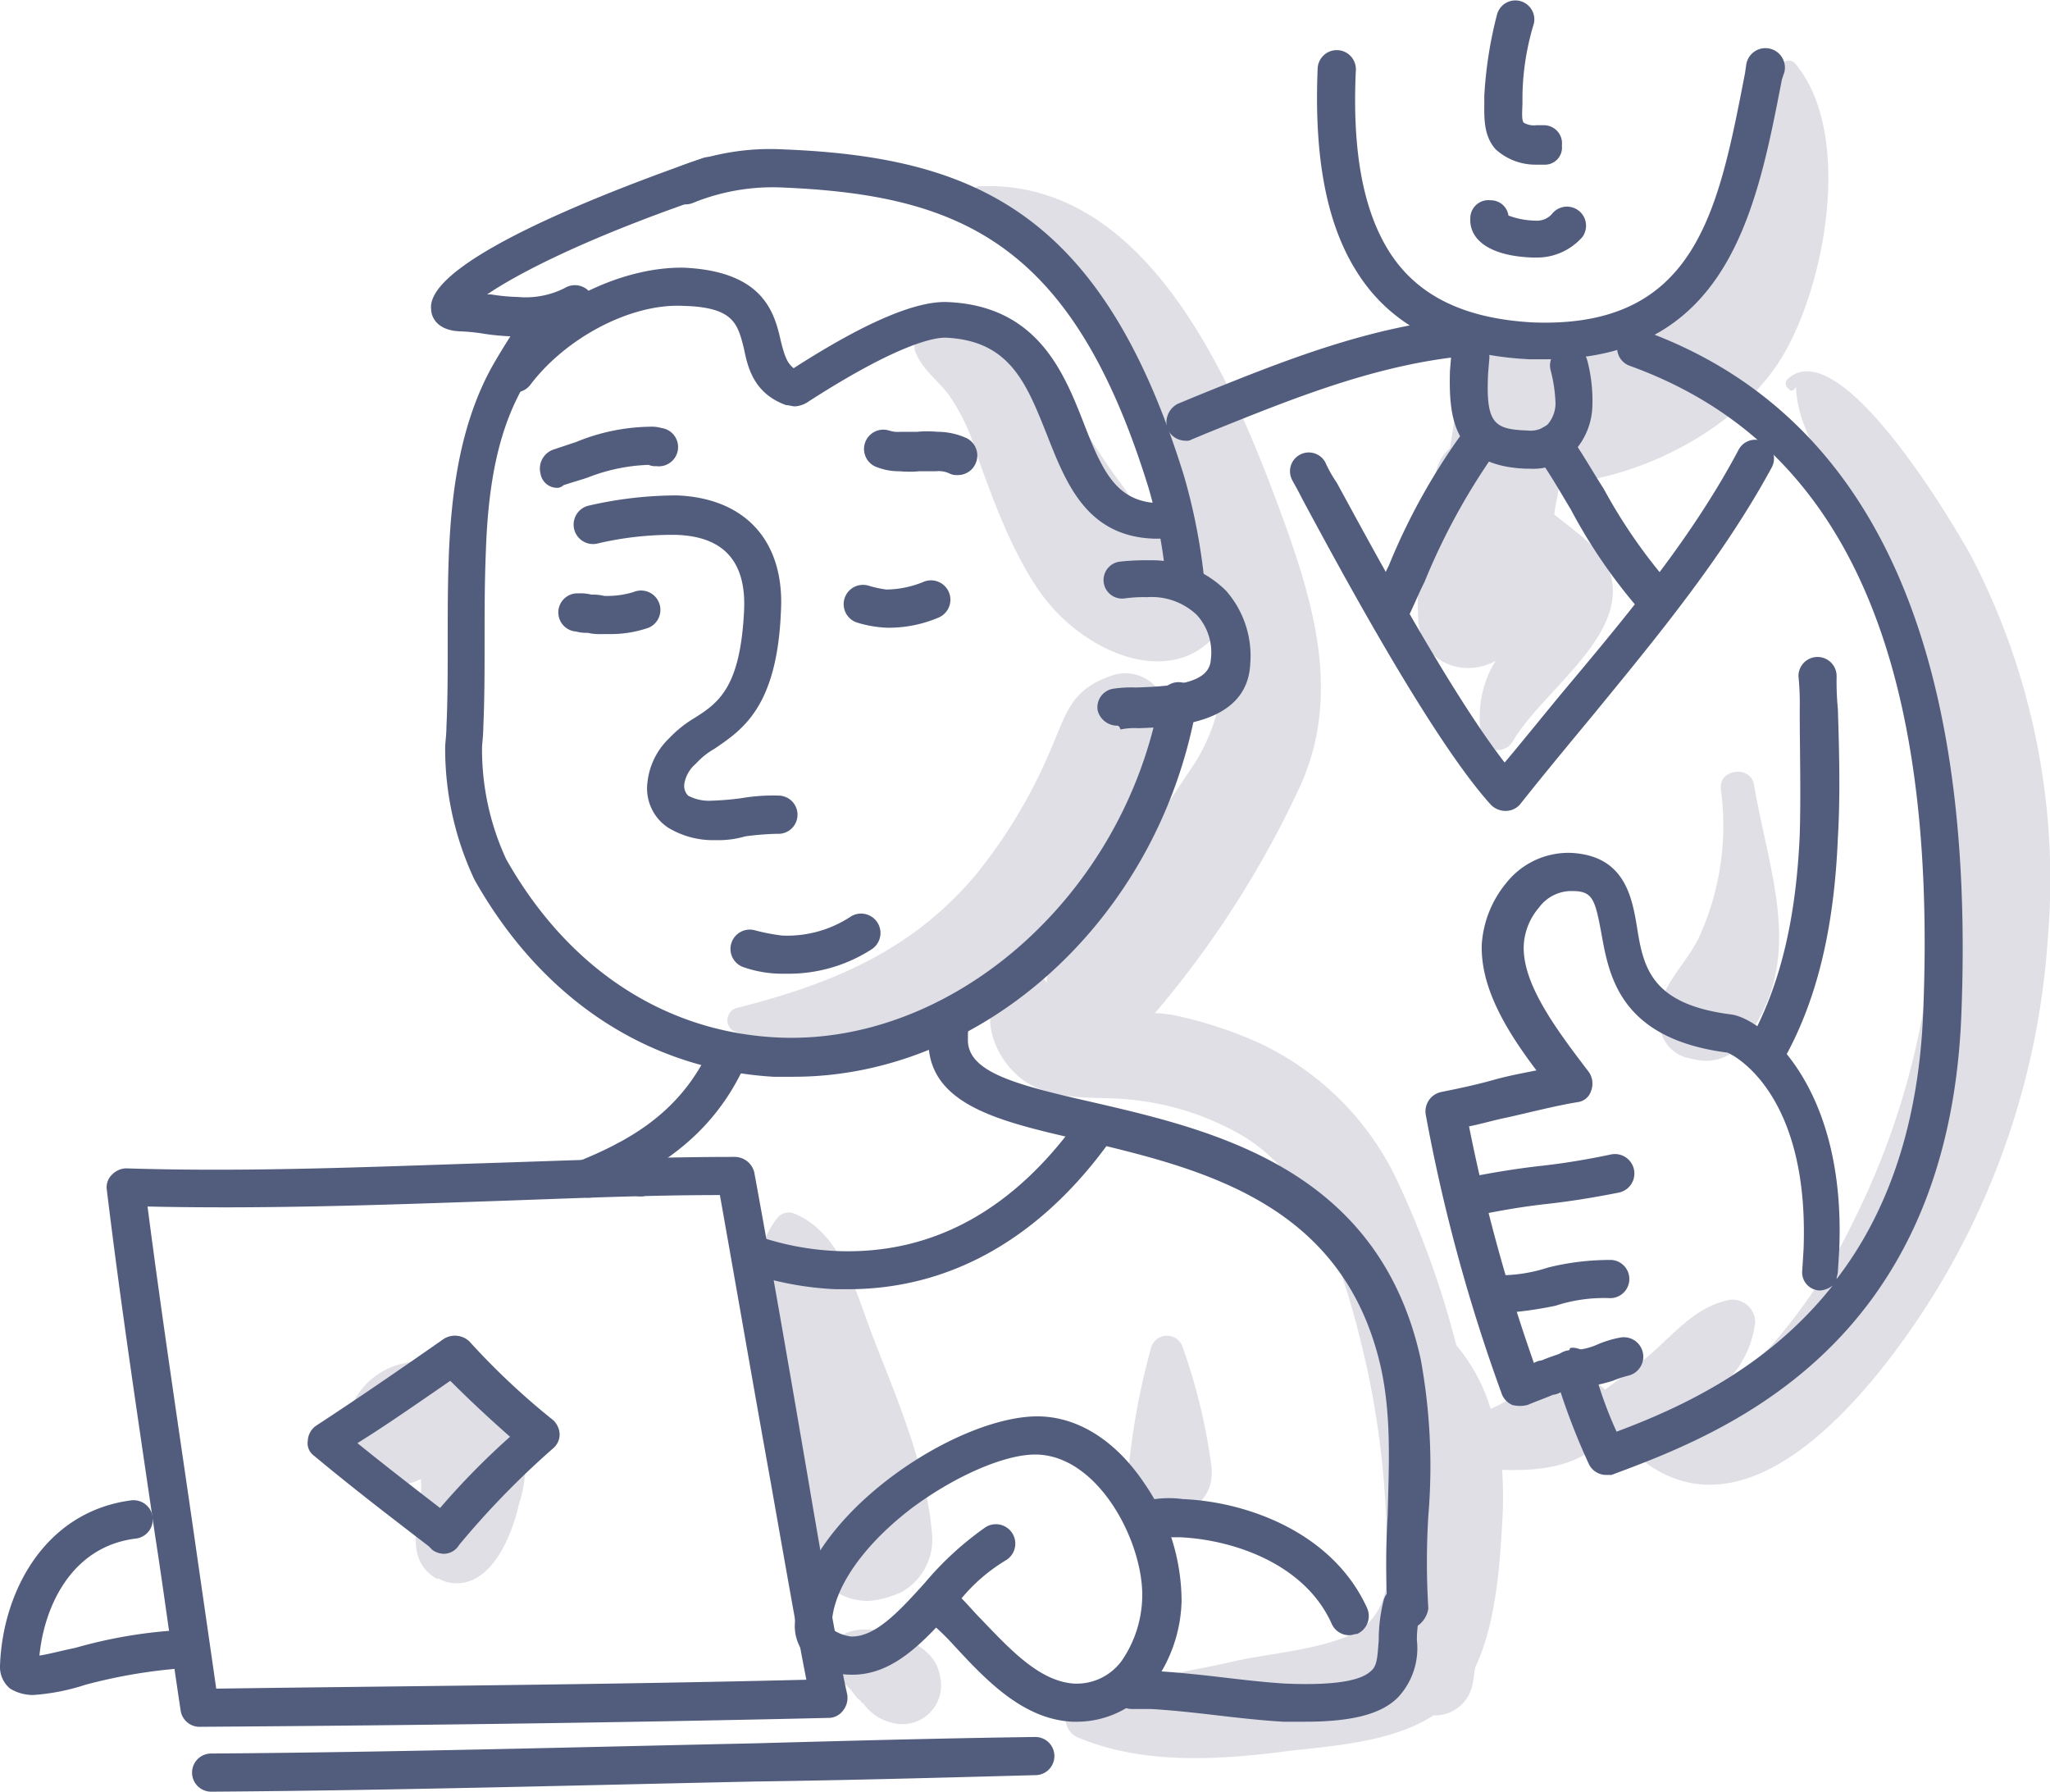
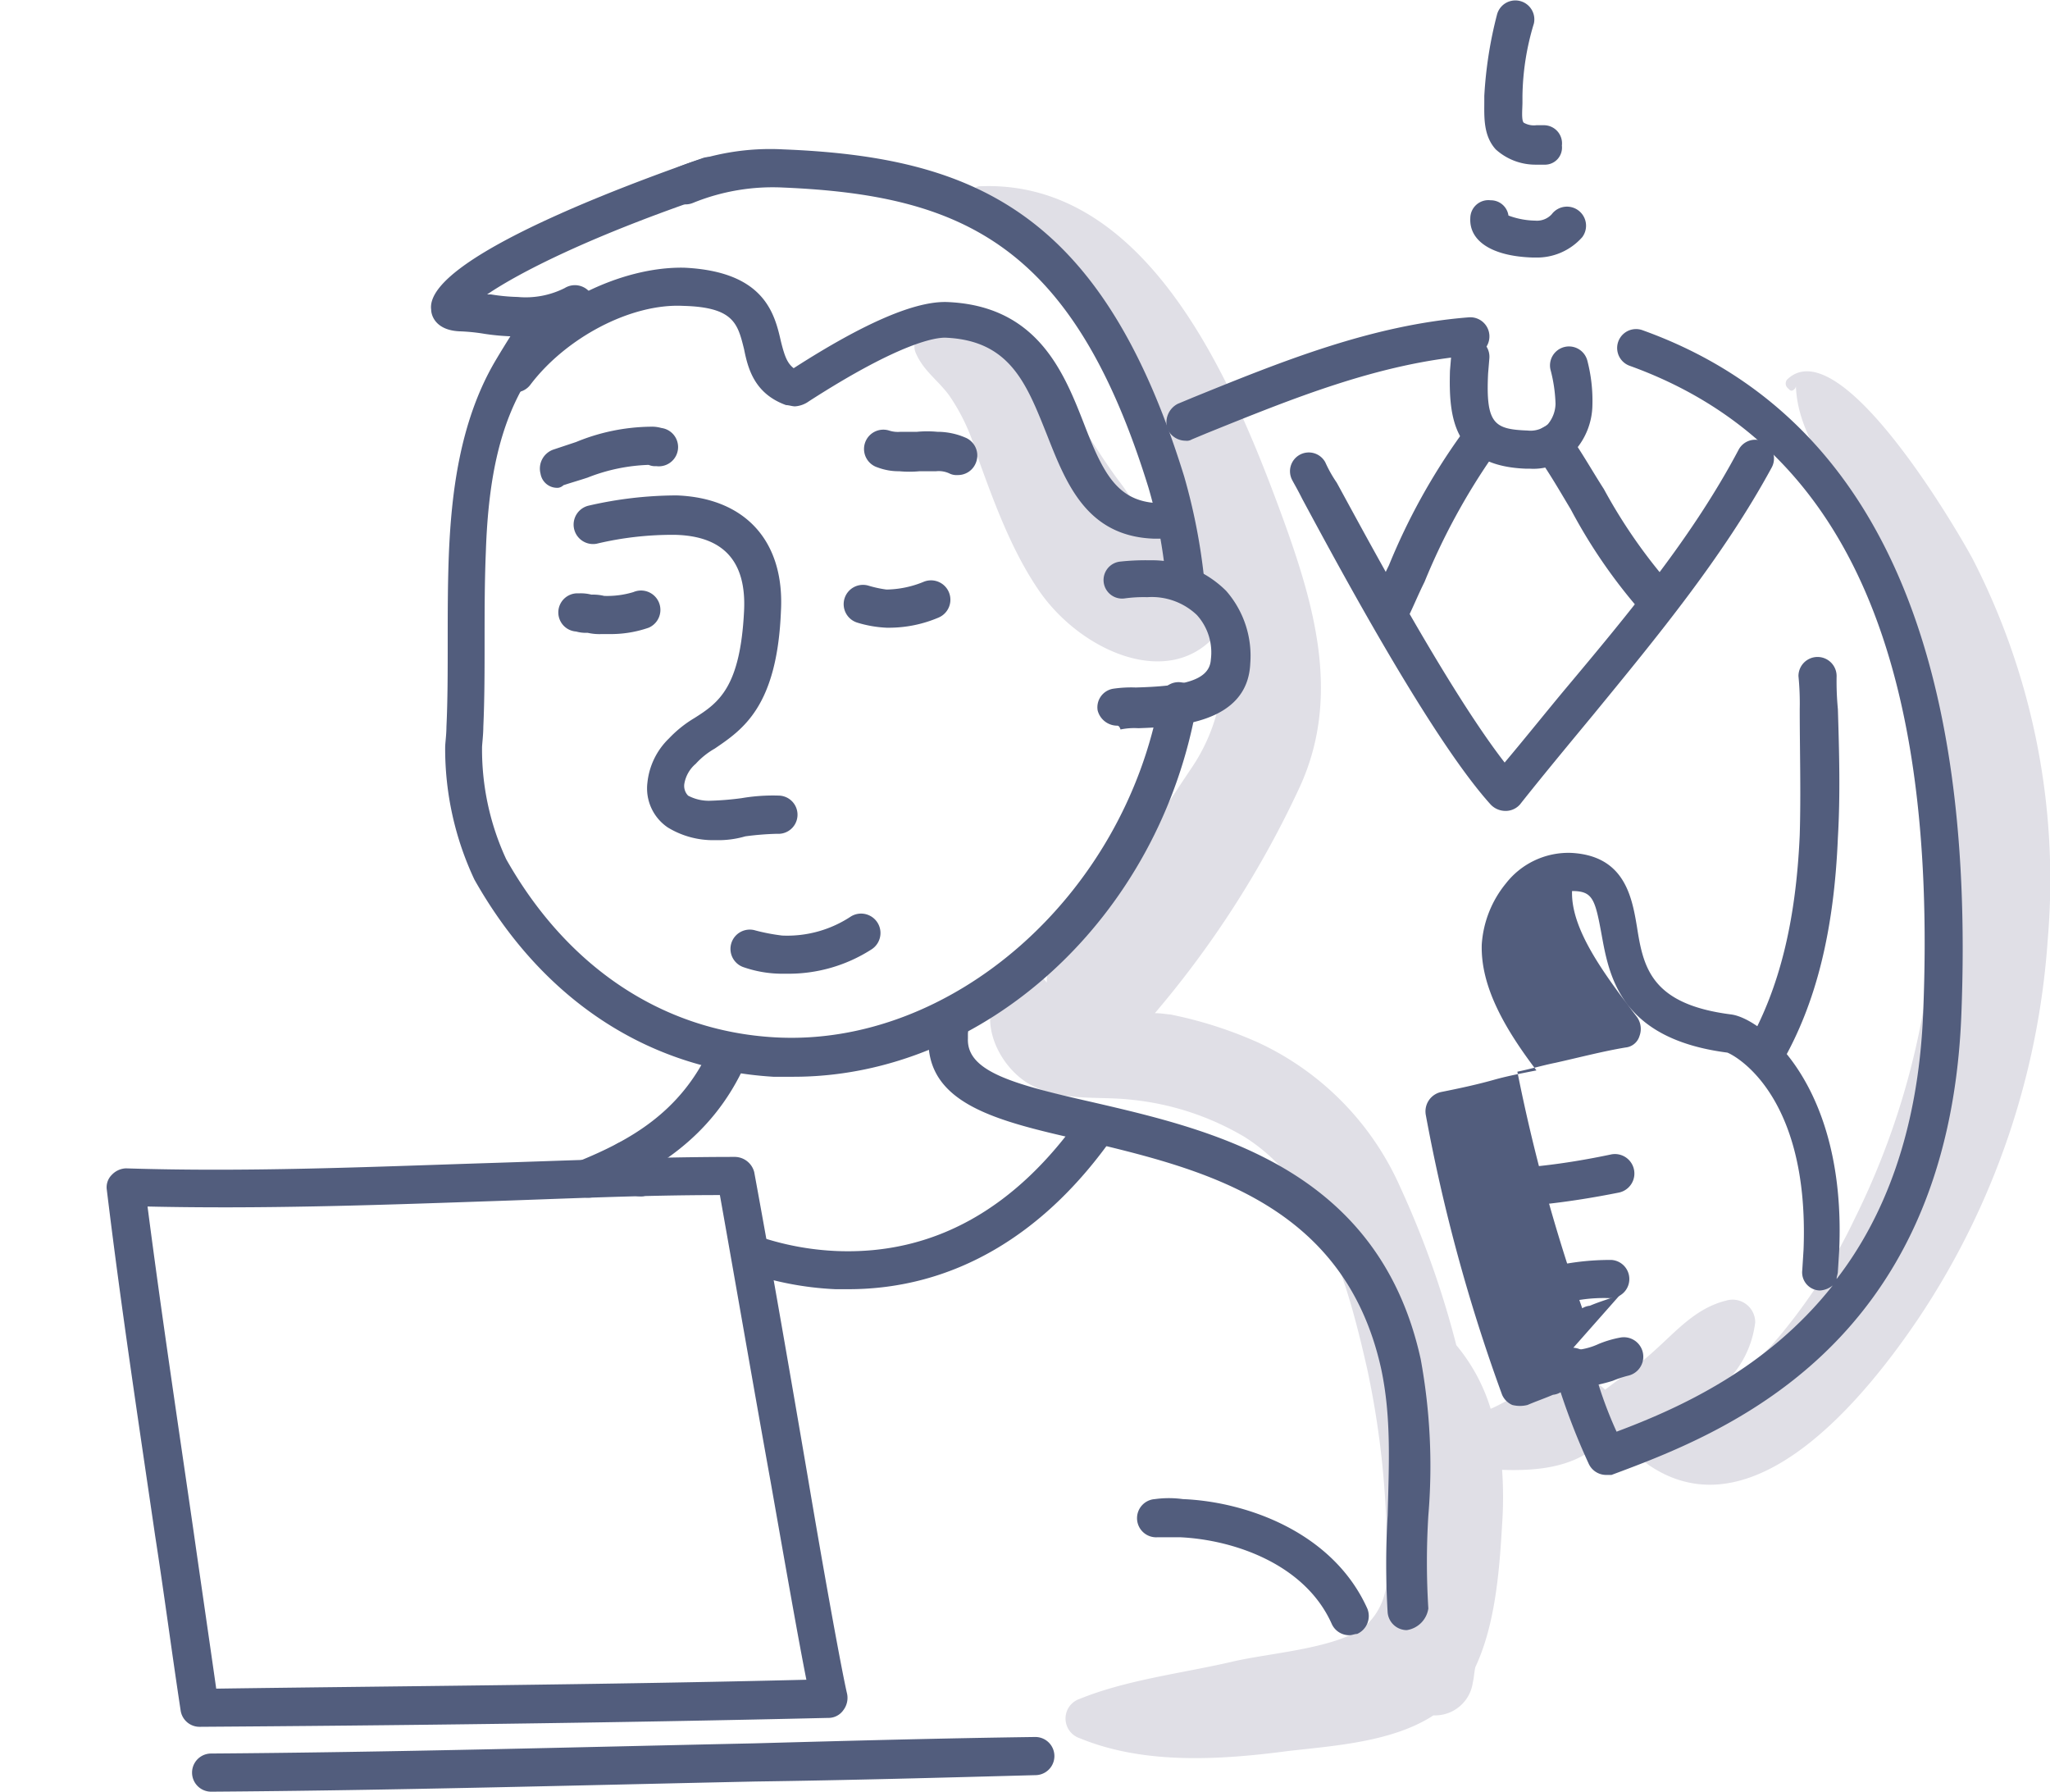
<svg xmlns="http://www.w3.org/2000/svg" viewBox="1331 1276 161.177 140.844">
  <defs>
    <style>.a{fill:#e0dfe6}.b{fill:#525d7d}</style>
  </defs>
-   <path class="a" d="M1399.5 1380.744c-1.3-3.5-2.5-8-6.2-9.4a1.191 1.191 0 0 0-1.1.3c-2.6 3.1-1.3 7.6-.8 11.3.8 5.6 1.4 11.3 3.7 16.5a4.747 4.747 0 0 0 4.3 2.4 7.827 7.827 0 0 0 2.5-.7 4.747 4.747 0 0 0 2.4-4.3c-.4-5.5-2.8-10.9-4.8-16.1zm5.4 27c-.3-1.9-2.2-2.8-3.8-3.3-1.2-.4-3-.6-4 .2a1.971 1.971 0 0 0-.8 2 2.944 2.944 0 0 0 1 1.6l.1.1.2.2a4.349 4.349 0 0 1 .6.7c.1.1.2.3.4.4l.1.1c0 .1.1.1.2.2a3.9 3.9 0 0 0 2.3 1.5 3.047 3.047 0 0 0 3.7-3.7zm21.3-16.8a45.512 45.512 0 0 0-2.2-9 1.3 1.3 0 0 0-2.5 0 55.6 55.6 0 0 0-1.8 9.9c-.4 4.4 7.4 4.3 6.5-.9zm-3.9-60.4a3.288 3.288 0 0 0-3.7-1.5c-3.4 1.1-3.7 2.9-5 5.9a40.567 40.567 0 0 1-5.7 9.6c-5.1 6.2-11.5 8.8-19 10.7a.99.99 0 0 0 0 1.9c7.7 2.5 16.7-.6 22.8-5.5 4.6-3.6 15-14.7 10.6-21.1zm-51.8 55.4a7.1 7.1 0 0 0-7.6-2.8 5.769 5.769 0 0 0-4.6 6.9c.4 2.5 3.6 3.3 5.6 2.3a.349.349 0 0 0 .2-.1v.2c.2 2.6-1.7 6 1.3 7.7v-.1a2.843 2.843 0 0 0 1.2.4c3.1.3 4.7-3.9 5.2-6.2a8.992 8.992 0 0 0-1.3-8.3zm101.6-105a.668.668 0 0 0-1.1.3c-2.3 5.9-2.8 13.5-7.2 18.4-2.7 3.1-6.5 3.8-10.2 4.8v-.3c-.8-5.1-8.6-2.4-7.8 1.6-.3 1.9-.5 3.7-.8 5.5a3.072 3.072 0 0 0-1 1.5 36.116 36.116 0 0 0-1.5 11.8c.1 3.6 3.6 4.8 6.1 3.4a9.013 9.013 0 0 0-.5.9 8.56 8.56 0 0 0-.6 5.2 1.343 1.343 0 0 0 2.4.3c2-3.5 7.7-7.4 7.9-11.6.2-3-2.4-4.5-4.6-6.3.1-.8.3-1.6.4-2.4 6.7-.5 14.1-4.5 17.4-9.8 3.5-5.6 5.8-17.8 1.1-23.3z" />
  <path class="a" d="M1486.1 1319.944c-1.4-2.6-10.5-18.1-14.6-14.1a.494.494 0 0 0 .1.7l.1.1c.2.2.5-.1.5-.3.1 2.9 1.6 5 2.9 7.8a77.042 77.042 0 0 1 4.5 11.2 68.426 68.426 0 0 1 3.4 23.7 60.519 60.519 0 0 1-6.2 22.8 43.428 43.428 0 0 1-6.5 9.9 17.4 17.4 0 0 1-3.7 3 7.9 7.9 0 0 0 2.4-4.8 1.78 1.78 0 0 0-2.3-1.7c-2.4.6-3.9 2.4-5.7 4-1.2 1.1-2.5 2-3.8 3a3.84 3.84 0 0 0-2.3-1.1c-1.9-.2-3.5.9-5.1 1.8-.6.3-1.1.6-1.6.8a14.332 14.332 0 0 0-2.7-5 72.871 72.871 0 0 0-4.4-12.4 22.617 22.617 0 0 0-11.2-11.4 32.65 32.65 0 0 0-6.9-2.2c-.2 0-.7-.1-1.2-.1a78.05 78.05 0 0 0 11.4-17.8c3.2-7 1.2-14.1-1.3-21-3.8-10.4-10.5-26.8-23.9-26.2a.561.561 0 0 0-.3 1c9.5 6.4 13.4 15.2 17 25.6a2.719 2.719 0 0 0-.9 0c-1.4.2-1.6.4-2.2-.1-1-.7-1.8-2.3-2.6-3.3-1.8-2.4-3.2-5-5-7.4-2.2-2.8-6.9-6.8-10.6-4.2a1.24 1.24 0 0 0-.4 1.5c.6 1.4 1.7 2.1 2.6 3.3a15.584 15.584 0 0 1 2.2 4.7c1.3 3.6 2.7 7.5 4.9 10.7 3.3 4.8 10.5 8 14.2 3.1a14.388 14.388 0 0 1-2.2 10.8c-3.1 4.6-6.4 10-10.2 14a3.925 3.925 0 0 0-1.2 2.9 1.7 1.7 0 0 0-2.3-.5c-3.7 1.8-2.1 6.6.8 8.4 2.5 1.5 5.4 1 8.1 1.3a21.731 21.731 0 0 1 8.9 2.9c6.1 3.8 8.2 11.7 9.7 18.3a69.5 69.5 0 0 1 1.5 16.9 5.129 5.129 0 0 1-1.8 3.4c-2.4 1.7-7.5 2-10.4 2.7-3.9.9-8.2 1.4-11.9 2.9a1.63 1.63 0 0 0 0 3.1c5.1 2.1 11.1 1.7 16.4 1 3.5-.4 8.2-.7 11.4-2.8a3 3 0 0 0 3.1-2.6c.1-.4.1-.8.2-1.2 1.6-3.4 1.9-7.8 2.1-11.2a30.855 30.855 0 0 0 0-4.3c2.8.1 5.7-.2 7.7-2.1a16.661 16.661 0 0 0 2.9-.6 2.323 2.323 0 0 0 .9 2.3c8.3 5.7 17.2-5.5 21.3-11.6a60.99 60.99 0 0 0 10.1-29.7 55.14 55.14 0 0 0-5.9-29.9z" />
-   <path class="a" d="M1468.9 1337.644c-.3-1.5-2.8-1.2-2.6.4a21.184 21.184 0 0 1-1.7 11.6c-1.3 2.7-3.8 4.3-3 7.5a2.879 2.879 0 0 0 2 2c.2 0 .3.1.5.1a3.692 3.692 0 0 0 3.7-1c5.4-6.4 2.3-13.4 1.1-20.6z" />
  <path class="b" d="M1424.2 1323.344a1.52 1.52 0 0 1-1.5-1.4 37.8 37.8 0 0 0-1.4-7.6c-5.9-19.1-14.6-23-28.7-23.6a16.607 16.607 0 0 0-7.1 1.2 1.523 1.523 0 0 1-1.2-2.8 19.125 19.125 0 0 1 8.3-1.4c15.1.6 25.1 5 31.5 25.7a46.8 46.8 0 0 1 1.6 8.3 1.537 1.537 0 0 1-1.4 1.6zm-30.8 37.3h-1.6c-9.9-.6-18.2-6.1-23.5-15.5a24.166 24.166 0 0 1-2.3-10.4c0-.3.1-1 .1-1.6.1-2.1.1-4.3.1-6.7 0-2.3 0-4.7.1-7.1.2-4.4.8-10.1 3.6-14.9 1-1.7 2-3.2 2.8-4.5a1.512 1.512 0 0 1 2.5 1.7c-.8 1.2-1.7 2.7-2.8 4.3-2 3.3-3 7.4-3.2 13.4-.1 2.4-.1 4.7-.1 7s0 4.6-.1 6.8c0 .6-.1 1.4-.1 1.6a20.5 20.5 0 0 0 1.9 8.8c4.8 8.5 12.3 13.5 21.1 14 13.9.8 27.5-11.1 30.3-26.7a1.48 1.48 0 0 1 1.7-1.2 1.411 1.411 0 0 1 1.2 1.7c-2.9 16.8-16.7 29.3-31.7 29.3z" />
  <path class="b" d="M1418.8 1333.044a1.593 1.593 0 0 1-1.5-1.2 1.48 1.48 0 0 1 1.2-1.7 9.723 9.723 0 0 1 1.8-.1c3.6-.1 5.8-.5 5.9-2.2a4.374 4.374 0 0 0-1.1-3.5 5.144 5.144 0 0 0-3.9-1.4 10.869 10.869 0 0 0-1.8.1 1.458 1.458 0 1 1-.3-2.9 18.484 18.484 0 0 1 2.3-.1 8.267 8.267 0 0 1 6 2.4 7.746 7.746 0 0 1 1.9 5.7c-.2 4.8-6 5-8.8 5.1a5.313 5.313 0 0 0-1.4.1c-.1-.3-.2-.3-.3-.3zm-31.5 9h-.4a6.827 6.827 0 0 1-3.4-1 3.7 3.7 0 0 1-1.6-3.5 5.635 5.635 0 0 1 1.7-3.5 9.35 9.35 0 0 1 2-1.6c1.9-1.2 3.6-2.4 3.9-8.4q.3-5.85-5.4-6a25.636 25.636 0 0 0-6.2.7 1.53 1.53 0 0 1-.6-3 31.037 31.037 0 0 1 6.9-.8c5.4.2 8.5 3.6 8.2 9.1-.3 7.5-3 9.3-5.2 10.8a6.088 6.088 0 0 0-1.5 1.2 2.633 2.633 0 0 0-.9 1.6 1.1 1.1 0 0 0 .3.9 3.47 3.47 0 0 0 1.8.4 23.2 23.2 0 0 0 2.4-.2 14.645 14.645 0 0 1 3-.2 1.503 1.503 0 0 1-.2 3 22.857 22.857 0 0 0-2.5.2 7.55 7.55 0 0 1-2.3.3zm5.6 10.5h-.5a9.291 9.291 0 0 1-2.9-.5 1.518 1.518 0 0 1 .9-2.9 15.525 15.525 0 0 0 2.1.4 9.065 9.065 0 0 0 5.4-1.5 1.526 1.526 0 1 1 1.6 2.6 12.051 12.051 0 0 1-6.6 1.9z" />
  <path class="b" d="M1378.9 1325.844h-.6a4.1 4.1 0 0 1-1.1-.1 2.769 2.769 0 0 1-.9-.1 1.503 1.503 0 0 1 .2-3 3.4 3.4 0 0 1 1 .1 3.751 3.751 0 0 1 1 .1 7.117 7.117 0 0 0 2.3-.3 1.523 1.523 0 0 1 1.2 2.8 9.086 9.086 0 0 1-3.1.5zm22.1-.5h-.3a9.256 9.256 0 0 1-2.3-.4 1.518 1.518 0 1 1 .9-2.9 8.874 8.874 0 0 0 1.4.3 7.924 7.924 0 0 0 2.9-.6 1.523 1.523 0 1 1 1.2 2.8 9.954 9.954 0 0 1-3.8.8zm-26.1-11a1.32 1.32 0 0 1-1.4-1.1 1.584 1.584 0 0 1 1-1.9l1.8-.6a15.8 15.8 0 0 1 5.8-1.2 2.769 2.769 0 0 1 .9.1 1.513 1.513 0 1 1-.4 3 1.268 1.268 0 0 1-.6-.1 14.224 14.224 0 0 0-4.8 1c-.6.2-1.3.4-1.9.6a.758.758 0 0 1-.4.2zm31.4-1a1.268 1.268 0 0 1-.6-.1 1.978 1.978 0 0 0-1.1-.2h-1.3a8.534 8.534 0 0 1-1.6 0 4.671 4.671 0 0 1-1.7-.3 1.518 1.518 0 0 1 .9-2.9 2.22 2.22 0 0 0 .9.1h1.3a8.534 8.534 0 0 1 1.6 0 5.555 5.555 0 0 1 2.3.5 1.528 1.528 0 0 1 .7 2 1.508 1.508 0 0 1-1.4.9z" />
  <path class="b" d="M1422.2 1318.344h-.5c-5.3-.2-6.9-4.4-8.4-8.2-1.6-4-2.9-7.4-8-7.6-.7 0-3.4.3-10.7 5a2.1 2.1 0 0 1-1.1.4c-.2 0-.5-.1-.7-.1-2.5-.9-3-2.9-3.3-4.4-.5-2-.8-3.3-4.8-3.4-4.1-.2-9.2 2.5-12 6.2a1.5 1.5 0 1 1-2.4-1.8c3.4-4.5 9.5-7.5 14.5-7.4 6.3.3 7.1 3.6 7.6 5.8.3 1.2.5 1.7 1 2.1 5.6-3.6 9.6-5.3 12.1-5.2 7 .3 9.1 5.4 10.7 9.5 1.5 3.9 2.6 6.1 5.7 6.3h1.4a1.503 1.503 0 1 1 .2 3 2.09 2.09 0 0 0-1.3-.2z" />
  <path class="b" d="M1372.1 1302.444h-.7a17.852 17.852 0 0 1-2.3-.2 15.03 15.03 0 0 0-2-.2c-1.9-.1-2.2-1.3-2.2-1.7-.6-4.4 19.1-11.1 21.3-11.9a1.487 1.487 0 1 1 1 2.8c-9.8 3.3-15.4 6.2-17.9 7.9h.3a14.919 14.919 0 0 0 2.1.2 6.815 6.815 0 0 0 3.7-.7 1.526 1.526 0 0 1 1.6 2.6 9.766 9.766 0 0 1-4.9 1.2zm5.1 67.7a1.568 1.568 0 0 1-1.4-.9 1.638 1.638 0 0 1 .8-2c3.9-1.6 7.9-3.8 10.2-8.8a1.523 1.523 0 1 1 2.8 1.2c-2.7 6-7.5 8.6-11.8 10.4a1.268 1.268 0 0 1-.6.1zm64.4 34a1.52 1.52 0 0 1-1.5-1.4 64.229 64.229 0 0 1 0-7.6c.1-4 .3-7.7-.5-11.5-2.9-13.2-14.3-15.8-23.5-18-6.6-1.5-12.3-2.8-12.1-8.1a1.7 1.7 0 0 1 .1-.7 1.513 1.513 0 1 1 3 .4v.4c-.1 2.6 3.6 3.6 9.8 5 9.5 2.2 22.5 5.2 25.8 20.2a46.614 46.614 0 0 1 .6 12.3 59.268 59.268 0 0 0 0 7.3 2.015 2.015 0 0 1-1.7 1.7z" />
  <path class="b" d="M1346.7 1411.744a1.5 1.5 0 0 1-1.5-1.3c-.7-4.6-1.3-9.2-2-13.7-1.3-8.9-2.7-18.1-3.8-27.2a1.374 1.374 0 0 1 .4-1.2 1.606 1.606 0 0 1 1.1-.5c9.4.3 18.8-.1 28-.4 6.5-.2 13.3-.5 19.9-.5a1.593 1.593 0 0 1 1.5 1.2c1.4 7.6 2.9 16.3 4.2 23.9 1.4 8.3 2.7 15.4 3.1 17.1a1.592 1.592 0 0 1-.3 1.3 1.426 1.426 0 0 1-1.2.6c-17.1.4-34.5.6-49.4.7zm-4.1-40.9c1.1 8.5 2.4 17.1 3.6 25.4.6 4.2 1.2 8.3 1.8 12.5 14.1-.2 30.2-.3 46.4-.7-.6-3-1.6-8.7-2.8-15.5-1.3-7.2-2.7-15.3-4-22.6-6.2 0-12.5.3-18.6.5-8.6.3-17.5.6-26.4.4zm5 46a1.5 1.5 0 0 1 0-3c14.3-.1 28.7-.5 42.7-.8 7.3-.2 14.7-.4 22.1-.5a1.5 1.5 0 0 1 0 3c-7.4.2-14.7.4-22 .5-14.1.3-28.5.7-42.8.8z" />
-   <path class="b" d="M1333.6 1409.244a3.453 3.453 0 0 1-1.8-.5 2.2 2.2 0 0 1-.8-1.8c.2-5.8 3.5-12.1 10.3-13a1.513 1.513 0 0 1 .4 3c-5 .6-7.2 5.2-7.6 9.2.7-.1 1.8-.4 2.8-.6a37.774 37.774 0 0 1 8.2-1.4 1.537 1.537 0 0 1 1.6 1.4 1.617 1.617 0 0 1-1.4 1.6 41.427 41.427 0 0 0-7.6 1.3 16.868 16.868 0 0 1-4.1.8zm32.3-11.1a1.613 1.613 0 0 1-.9-.3l-.3-.3c-3-2.3-6-4.6-9-7.1a1.217 1.217 0 0 1-.5-1.2 1.525 1.525 0 0 1 .7-1.2c2.6-1.7 5.1-3.4 7.7-5.2l2.3-1.6a1.657 1.657 0 0 1 2 .2 56.548 56.548 0 0 0 6.6 6.2 1.606 1.606 0 0 1 .5 1.1 1.433 1.433 0 0 1-.5 1.1 66.63 66.63 0 0 0-7.4 7.6 1.415 1.415 0 0 1-1.2.7zm-6.8-8.7c2.1 1.7 4.3 3.4 6.5 5.1a58.256 58.256 0 0 1 5.5-5.6c-1.7-1.5-3.2-2.9-4.7-4.4l-1.3.9c-1.9 1.3-3.9 2.7-6 4zm56.5 21.9h-.3c-3.9-.2-6.8-3.3-9.3-6a18.479 18.479 0 0 0-1.4-1.4c-2 2.1-4.1 3.8-6.8 3.7a4.839 4.839 0 0 1-2.9-1 3.522 3.522 0 0 1-1.4-3.1c.3-8.2 12.8-16.4 19.3-16.2 3.1.1 6 2 8.2 5.3a16.348 16.348 0 0 1 2.9 9.2 11.51 11.51 0 0 1-2.2 6.5 7.572 7.572 0 0 1-6.1 3zm-9-9.7c.5.5 1 1.1 1.5 1.6 2.3 2.4 4.6 4.9 7.3 5.1a4.385 4.385 0 0 0 3.8-1.8 9.154 9.154 0 0 0 1.6-4.8c.2-4.3-3.3-11.2-8.2-11.4-2.4-.1-6.4 1.6-9.9 4.2-3.8 2.9-6.2 6.3-6.3 9.1a.6.6 0 0 0 .3.6 3.374 3.374 0 0 0 1.2.4h.1c1.9 0 3.8-2.1 5.7-4.2a24.842 24.842 0 0 1 4.8-4.4 1.526 1.526 0 1 1 1.6 2.6 13.668 13.668 0 0 0-3.5 3z" />
  <path class="b" d="M1437.1 1404.544a1.508 1.508 0 0 1-1.4-.9c-2.1-4.7-7.7-6.6-11.9-6.8h-1.8a1.503 1.503 0 1 1-.2-3 8.1 8.1 0 0 1 2.2 0c5 .2 11.8 2.6 14.5 8.6a1.541 1.541 0 0 1-.8 2c-.2 0-.4.1-.6.1z" />
-   <path class="b" d="M1433.6 1411.344h-1.7c-1.7-.1-3.5-.3-5.2-.5s-3.5-.4-5.2-.5h-1.5a1.5 1.5 0 0 1 0-3h1.6c1.8.1 3.7.3 5.4.5s3.4.4 5 .5c4.6.2 6.2-.4 6.8-1 .5-.4.5-1.2.6-2.4a12.717 12.717 0 0 1 .4-3.2 1.518 1.518 0 0 1 2.9.9 8.524 8.524 0 0 0-.3 2.3 5.643 5.643 0 0 1-1.5 4.5c-1.3 1.3-3.6 1.9-7.3 1.9zm18.9-107.1h-1.2c-6.4-.3-11-2.6-13.7-7-2.3-3.7-3.3-8.9-3-15.9a1.503 1.503 0 0 1 3 .2c-.3 6.4.6 11 2.6 14.2 2.2 3.5 5.9 5.3 11.3 5.6 12.9.5 14.6-8.8 16.7-19.6l.1-.7a1.53 1.53 0 1 1 3 .6l-.2.6c-2 10.3-4.2 22-18.6 22z" />
-   <path class="b" d="M1451.7 1296.244h-.2c-3.2-.1-5-1.3-4.9-3.1a1.424 1.424 0 0 1 1.6-1.4 1.4 1.4 0 0 1 1.4 1.2 6.328 6.328 0 0 0 2.1.4 1.578 1.578 0 0 0 1.3-.5 1.5 1.5 0 0 1 2.4 1.8 4.746 4.746 0 0 1-3.7 1.6zm.7-7.3h-.7a4.646 4.646 0 0 1-3.1-1.2c-1-1.1-.9-2.6-.9-3.8v-.4a32.342 32.342 0 0 1 1-6.4 1.492 1.492 0 0 1 2.9.7 20.385 20.385 0 0 0-.9 5.7v.5c0 .5-.1 1.4.1 1.6a1.6 1.6 0 0 0 1 .2h.6a1.424 1.424 0 0 1 1.4 1.6 1.342 1.342 0 0 1-1.4 1.5zm-28.2 21.7a1.568 1.568 0 0 1-1.4-.9 1.638 1.638 0 0 1 .8-2l1.2-.5c6.9-2.8 14-5.7 21.7-6.3a1.503 1.503 0 1 1 .2 3c-7.3.6-14.1 3.4-20.8 6.1l-1.2.5a.749.749 0 0 1-.5.1zm33.1 81.3a1.508 1.508 0 0 1-1.4-.9 53.2 53.2 0 0 1-2.2-5.6 1.421 1.421 0 0 1-.6.2c-.7.3-1.3.5-2 .8a2.438 2.438 0 0 1-1.2 0 1.549 1.549 0 0 1-.8-.8 135.487 135.487 0 0 1-6-22 1.557 1.557 0 0 1 1.2-1.8c1.5-.3 2.9-.6 4.3-1 1.1-.3 2.2-.5 3.2-.7-2.5-3.3-4.4-6.6-4.3-9.9a8.45 8.45 0 0 1 1.9-4.8 6.237 6.237 0 0 1 5.1-2.4c4.2.2 4.8 3.4 5.2 5.8.5 3.2 1.1 6.1 7.4 6.9 2.4.3 9.1 5.5 8.5 18.6l-.1 1.6c0 .2-.1.4-.1.6 3.7-4.8 6.4-11.5 6.8-20.8 1.2-28.4-6.4-45-23.1-51a1.487 1.487 0 0 1 1-2.8c17.9 6.4 26.3 24.5 25.1 54-1.1 26.1-18.9 32.8-27.5 36zm-2.6-10a1.854 1.854 0 0 1 .7.2 1.589 1.589 0 0 1 .8 1 32.133 32.133 0 0 0 1.9 5.4c4.8-1.8 11.8-4.9 17-11.5a1.777 1.777 0 0 1-1 .4 1.424 1.424 0 0 1-1.4-1.6l.1-1.6c.5-12.7-5.9-15.5-6-15.5-8.5-1.1-9.3-6.1-9.9-9.4-.5-2.7-.7-3.3-2.3-3.3a3.158 3.158 0 0 0-2.6 1.3 4.94 4.94 0 0 0-1.2 3c-.1 3 2.5 6.5 5.1 9.9a1.6 1.6 0 0 1 .2 1.5 1.273 1.273 0 0 1-1.1.9c-1.8.3-3.7.8-5.5 1.2-1 .2-2 .5-3 .7a135.87 135.87 0 0 0 5.1 18.6 1.421 1.421 0 0 1 .6-.2c.7-.3 1.4-.5 2.2-.8 0-.2.1-.2.3-.2z" />
+   <path class="b" d="M1451.7 1296.244h-.2c-3.2-.1-5-1.3-4.9-3.1a1.424 1.424 0 0 1 1.6-1.4 1.4 1.4 0 0 1 1.4 1.2 6.328 6.328 0 0 0 2.1.4 1.578 1.578 0 0 0 1.3-.5 1.5 1.5 0 0 1 2.4 1.8 4.746 4.746 0 0 1-3.7 1.6zm.7-7.3h-.7a4.646 4.646 0 0 1-3.1-1.2c-1-1.1-.9-2.6-.9-3.8v-.4a32.342 32.342 0 0 1 1-6.4 1.492 1.492 0 0 1 2.9.7 20.385 20.385 0 0 0-.9 5.7v.5c0 .5-.1 1.4.1 1.6a1.6 1.6 0 0 0 1 .2h.6a1.424 1.424 0 0 1 1.4 1.6 1.342 1.342 0 0 1-1.4 1.5zm-28.2 21.7a1.568 1.568 0 0 1-1.4-.9 1.638 1.638 0 0 1 .8-2l1.2-.5c6.9-2.8 14-5.7 21.7-6.3a1.503 1.503 0 1 1 .2 3c-7.3.6-14.1 3.4-20.8 6.1l-1.2.5a.749.749 0 0 1-.5.1zm33.1 81.3a1.508 1.508 0 0 1-1.4-.9 53.2 53.2 0 0 1-2.2-5.6 1.421 1.421 0 0 1-.6.2c-.7.3-1.3.5-2 .8a2.438 2.438 0 0 1-1.2 0 1.549 1.549 0 0 1-.8-.8 135.487 135.487 0 0 1-6-22 1.557 1.557 0 0 1 1.2-1.8c1.5-.3 2.9-.6 4.3-1 1.1-.3 2.2-.5 3.2-.7-2.5-3.3-4.4-6.6-4.3-9.9a8.45 8.45 0 0 1 1.9-4.8 6.237 6.237 0 0 1 5.1-2.4c4.2.2 4.8 3.4 5.2 5.8.5 3.2 1.1 6.1 7.4 6.9 2.4.3 9.1 5.5 8.5 18.6l-.1 1.6c0 .2-.1.4-.1.6 3.7-4.8 6.4-11.5 6.8-20.8 1.2-28.4-6.4-45-23.1-51a1.487 1.487 0 0 1 1-2.8c17.9 6.4 26.3 24.5 25.1 54-1.1 26.1-18.9 32.8-27.5 36zm-2.6-10a1.854 1.854 0 0 1 .7.2 1.589 1.589 0 0 1 .8 1 32.133 32.133 0 0 0 1.9 5.4c4.8-1.8 11.8-4.9 17-11.5a1.777 1.777 0 0 1-1 .4 1.424 1.424 0 0 1-1.4-1.6l.1-1.6c.5-12.7-5.9-15.5-6-15.5-8.5-1.1-9.3-6.1-9.9-9.4-.5-2.7-.7-3.3-2.3-3.3c-.1 3 2.5 6.5 5.1 9.9a1.6 1.6 0 0 1 .2 1.5 1.273 1.273 0 0 1-1.1.9c-1.8.3-3.7.8-5.5 1.2-1 .2-2 .5-3 .7a135.87 135.87 0 0 0 5.1 18.6 1.421 1.421 0 0 1 .6-.2c.7-.3 1.4-.5 2.2-.8 0-.2.1-.2.3-.2z" />
  <path class="b" d="M1469.8 1360.144a1.445 1.445 0 0 1-.7-.2 1.489 1.489 0 0 1-.6-2c2.4-4.3 3.7-9.5 4-16.3.1-3.3 0-6.7 0-9.9a21.748 21.748 0 0 0-.1-2.6 1.5 1.5 0 1 1 3 0 22.6 22.6 0 0 0 .1 2.6c.1 3.3.2 6.7 0 10.1-.3 7.3-1.7 13-4.4 17.7a1.984 1.984 0 0 1-1.3.6zm-23 11.4a1.593 1.593 0 0 1-1.5-1.2 1.557 1.557 0 0 1 1.2-1.8q3-.6 5.7-.9c1.8-.2 3.6-.5 5.5-.9a1.53 1.53 0 0 1 .6 3q-3 .6-5.7.9c-1.8.2-3.6.5-5.5.9zm2 7.7h-.5a1.503 1.503 0 1 1 .2-3 12.213 12.213 0 0 0 4.2-.6 20.149 20.149 0 0 1 5-.6 1.503 1.503 0 0 1-.2 3 12.213 12.213 0 0 0-4.2.6 30.594 30.594 0 0 1-4.5.6zm5.8 5.9h-.2a1.503 1.503 0 1 1 .2-3 5.374 5.374 0 0 0 2.1-.5 8.447 8.447 0 0 1 1.7-.5 1.53 1.53 0 0 1 .6 3 8.4 8.4 0 0 0-1.2.4 14.027 14.027 0 0 1-3.2.6zm-5.3-45.4a1.606 1.606 0 0 1-1.1-.5c-4.7-5.2-12-18.8-14.8-24-.4-.8-.7-1.3-.8-1.5a1.476 1.476 0 0 1 2.6-1.4 10.152 10.152 0 0 0 .9 1.6c2.3 4.2 8.7 16.2 13.2 22 1.6-1.9 3.2-3.9 4.7-5.7 5.2-6.2 10.1-12.1 13.7-18.9a1.476 1.476 0 0 1 2.6 1.4c-3.8 7-9 13.3-14 19.4-1.9 2.3-3.9 4.7-5.8 7.1a1.5 1.5 0 0 1-1.2.5z" />
  <path class="b" d="M1451.3 1312.844h-.3c-5.8-.2-6.1-4.1-6-7.7l.1-1.2a1.503 1.503 0 0 1 3 .2l-.1 1.2c-.2 4 .5 4.4 3.1 4.5a2.066 2.066 0 0 0 1.6-.5 2.578 2.578 0 0 0 .6-1.6 11.722 11.722 0 0 0-.4-2.7 1.492 1.492 0 0 1 2.9-.7 12.479 12.479 0 0 1 .4 3.5 5.534 5.534 0 0 1-1.4 3.6 4.416 4.416 0 0 1-3.5 1.4z" />
  <path class="b" d="M1440.1 1325.544a1.268 1.268 0 0 1-.6-.1 1.528 1.528 0 0 1-.7-2c.5-1 .9-2 1.4-3a49.694 49.694 0 0 1 5.7-10.3 1.5 1.5 0 0 1 2.4 1.8 51.487 51.487 0 0 0-5.3 9.8c-.5 1-.9 2-1.4 3a1.9 1.9 0 0 1-1.5.8zm21-1a1.606 1.606 0 0 1-1.1-.5 42.2 42.2 0 0 1-5.5-8c-.9-1.5-1.7-2.9-2.7-4.3a1.512 1.512 0 0 1 2.5-1.7c1 1.4 1.9 3 2.8 4.4a41.934 41.934 0 0 0 5.2 7.5 1.45 1.45 0 0 1-.1 2.1 1.533 1.533 0 0 1-1.1.5zm-79.8 45.5a1.563 1.563 0 0 1-1.2-.6 17.1 17.1 0 0 0-1.1-1.4 1.512 1.512 0 0 1 2.5-1.7l.9 1.2a1.55 1.55 0 0 1-.2 2.1.975.975 0 0 1-.9.4zm16.4 7.3h-1a24.86 24.86 0 0 1-7.2-1.4 1.487 1.487 0 0 1 1-2.8 21.988 21.988 0 0 0 6.3 1.2c7.6.3 14.1-3.3 19.3-10.8a1.512 1.512 0 0 1 2.5 1.7c-5.5 7.9-12.7 12.1-20.9 12.1z" />
</svg>